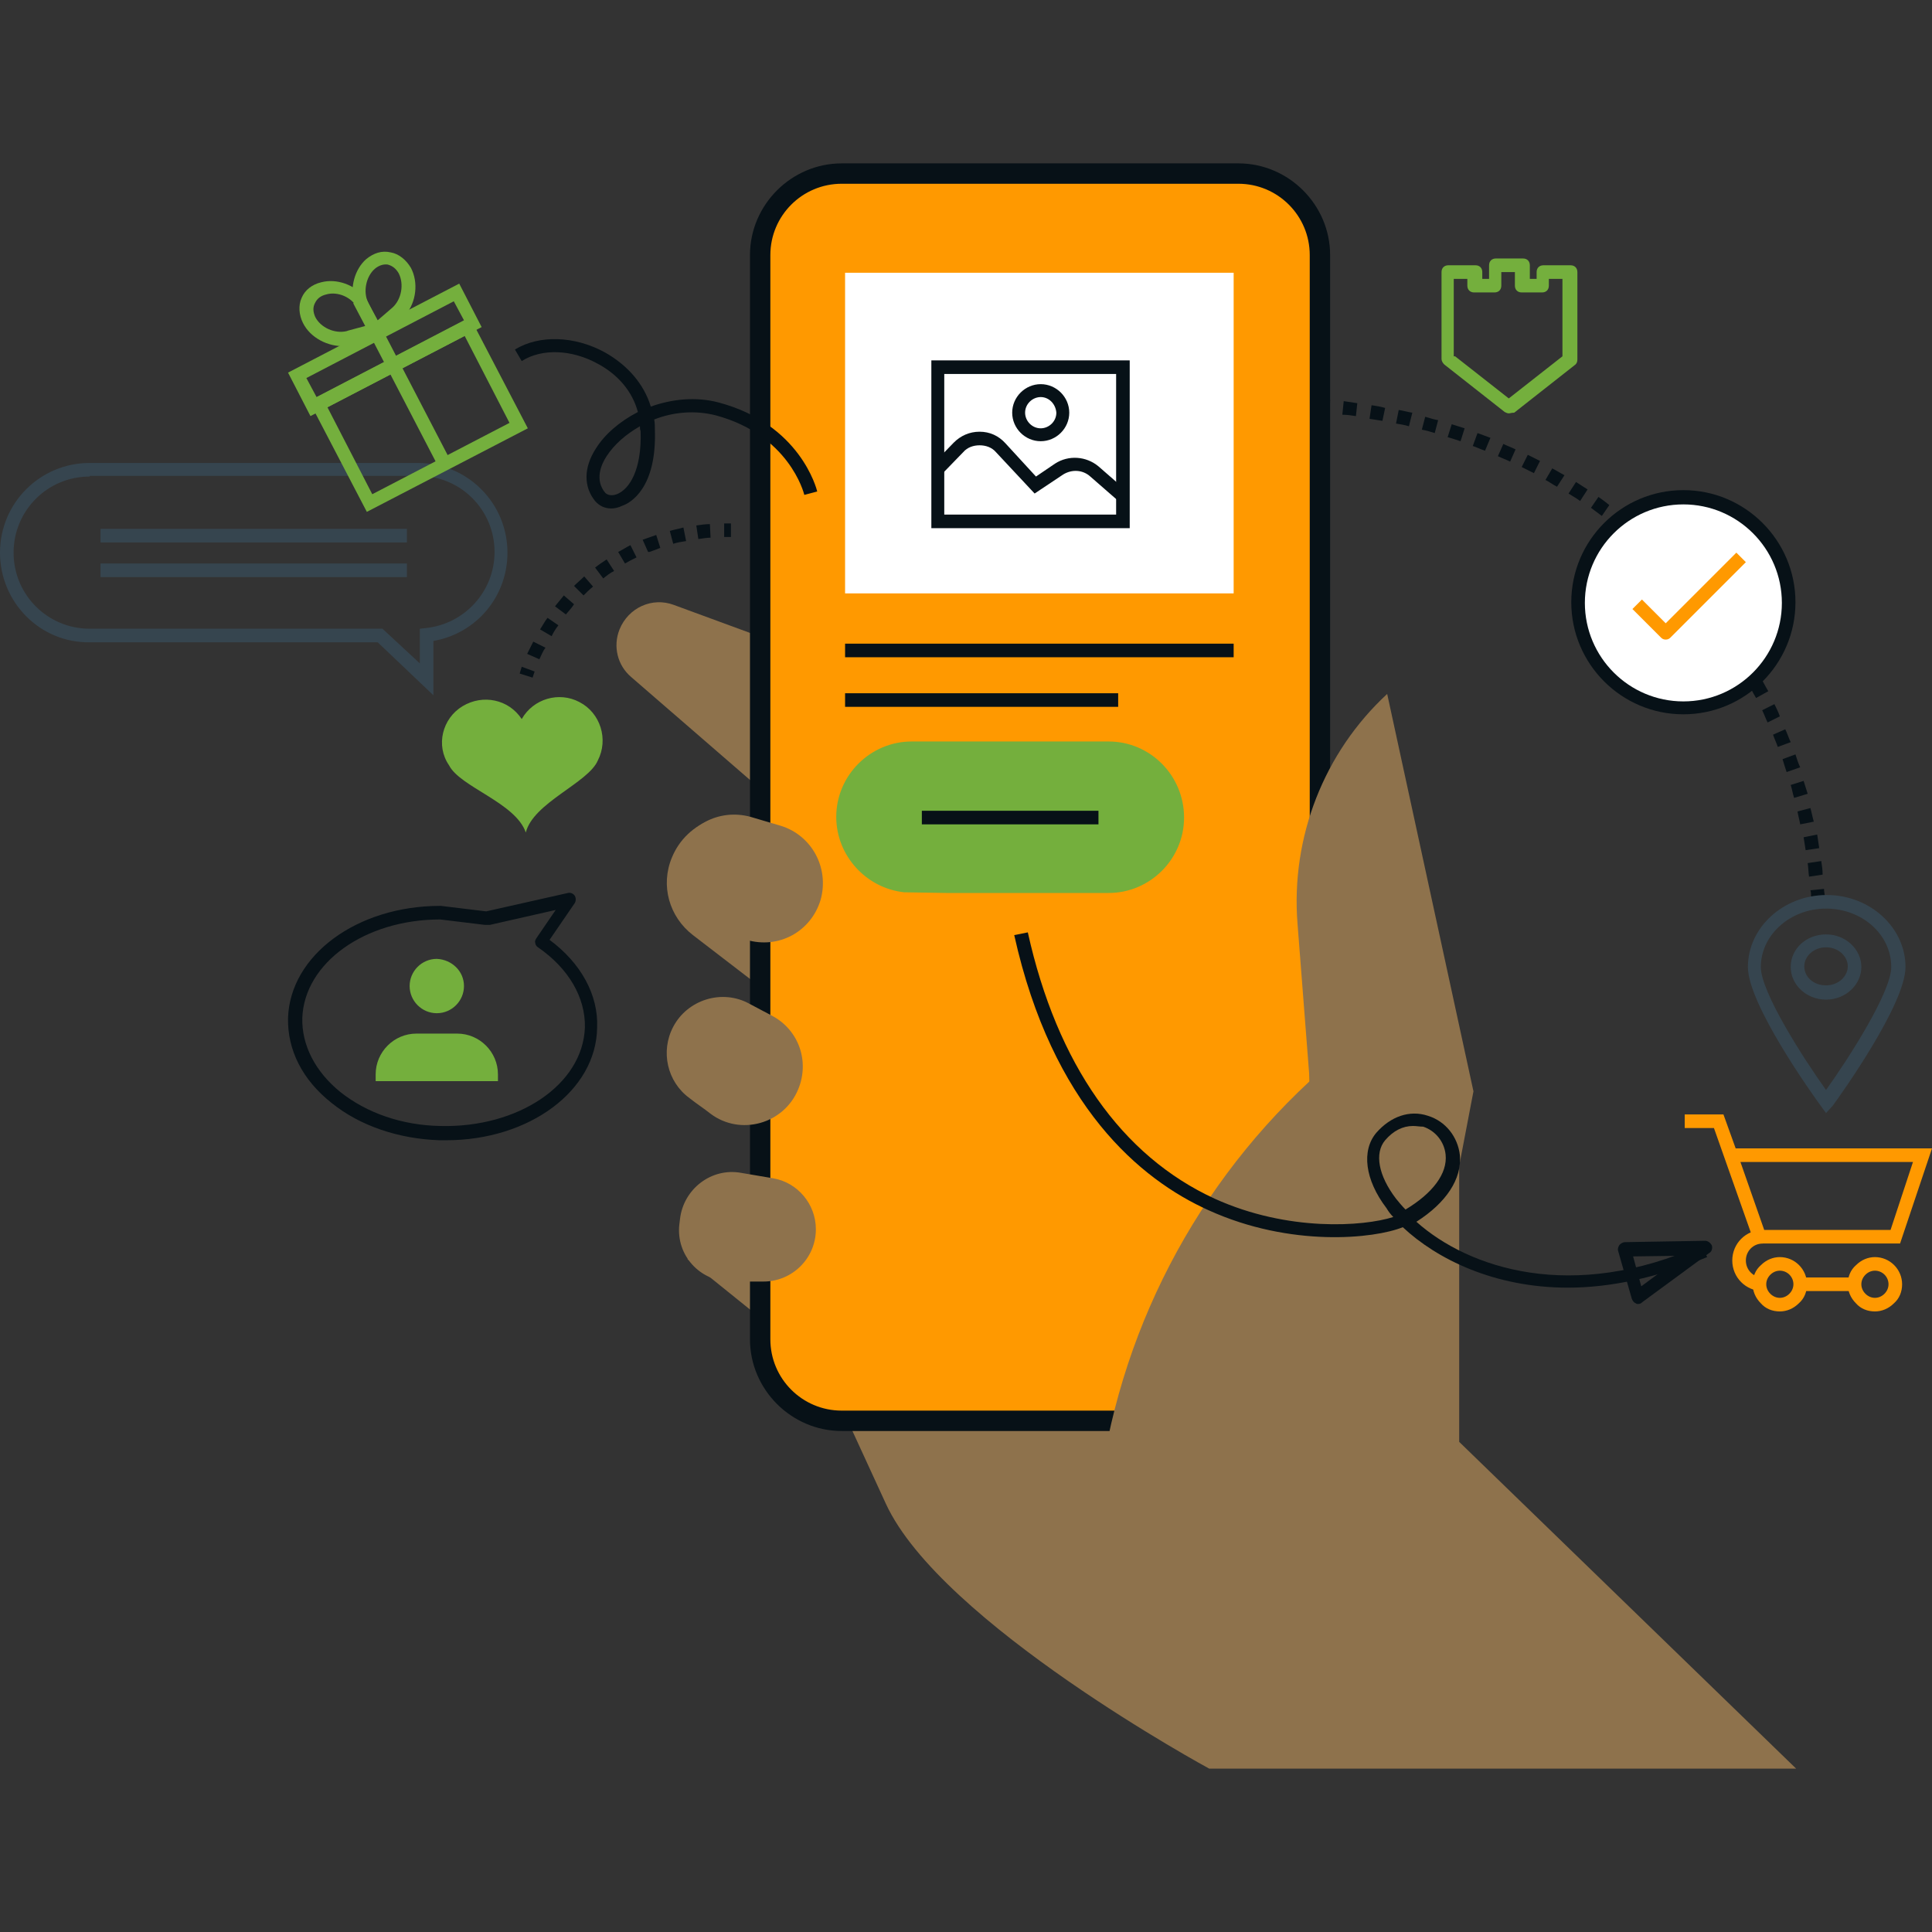
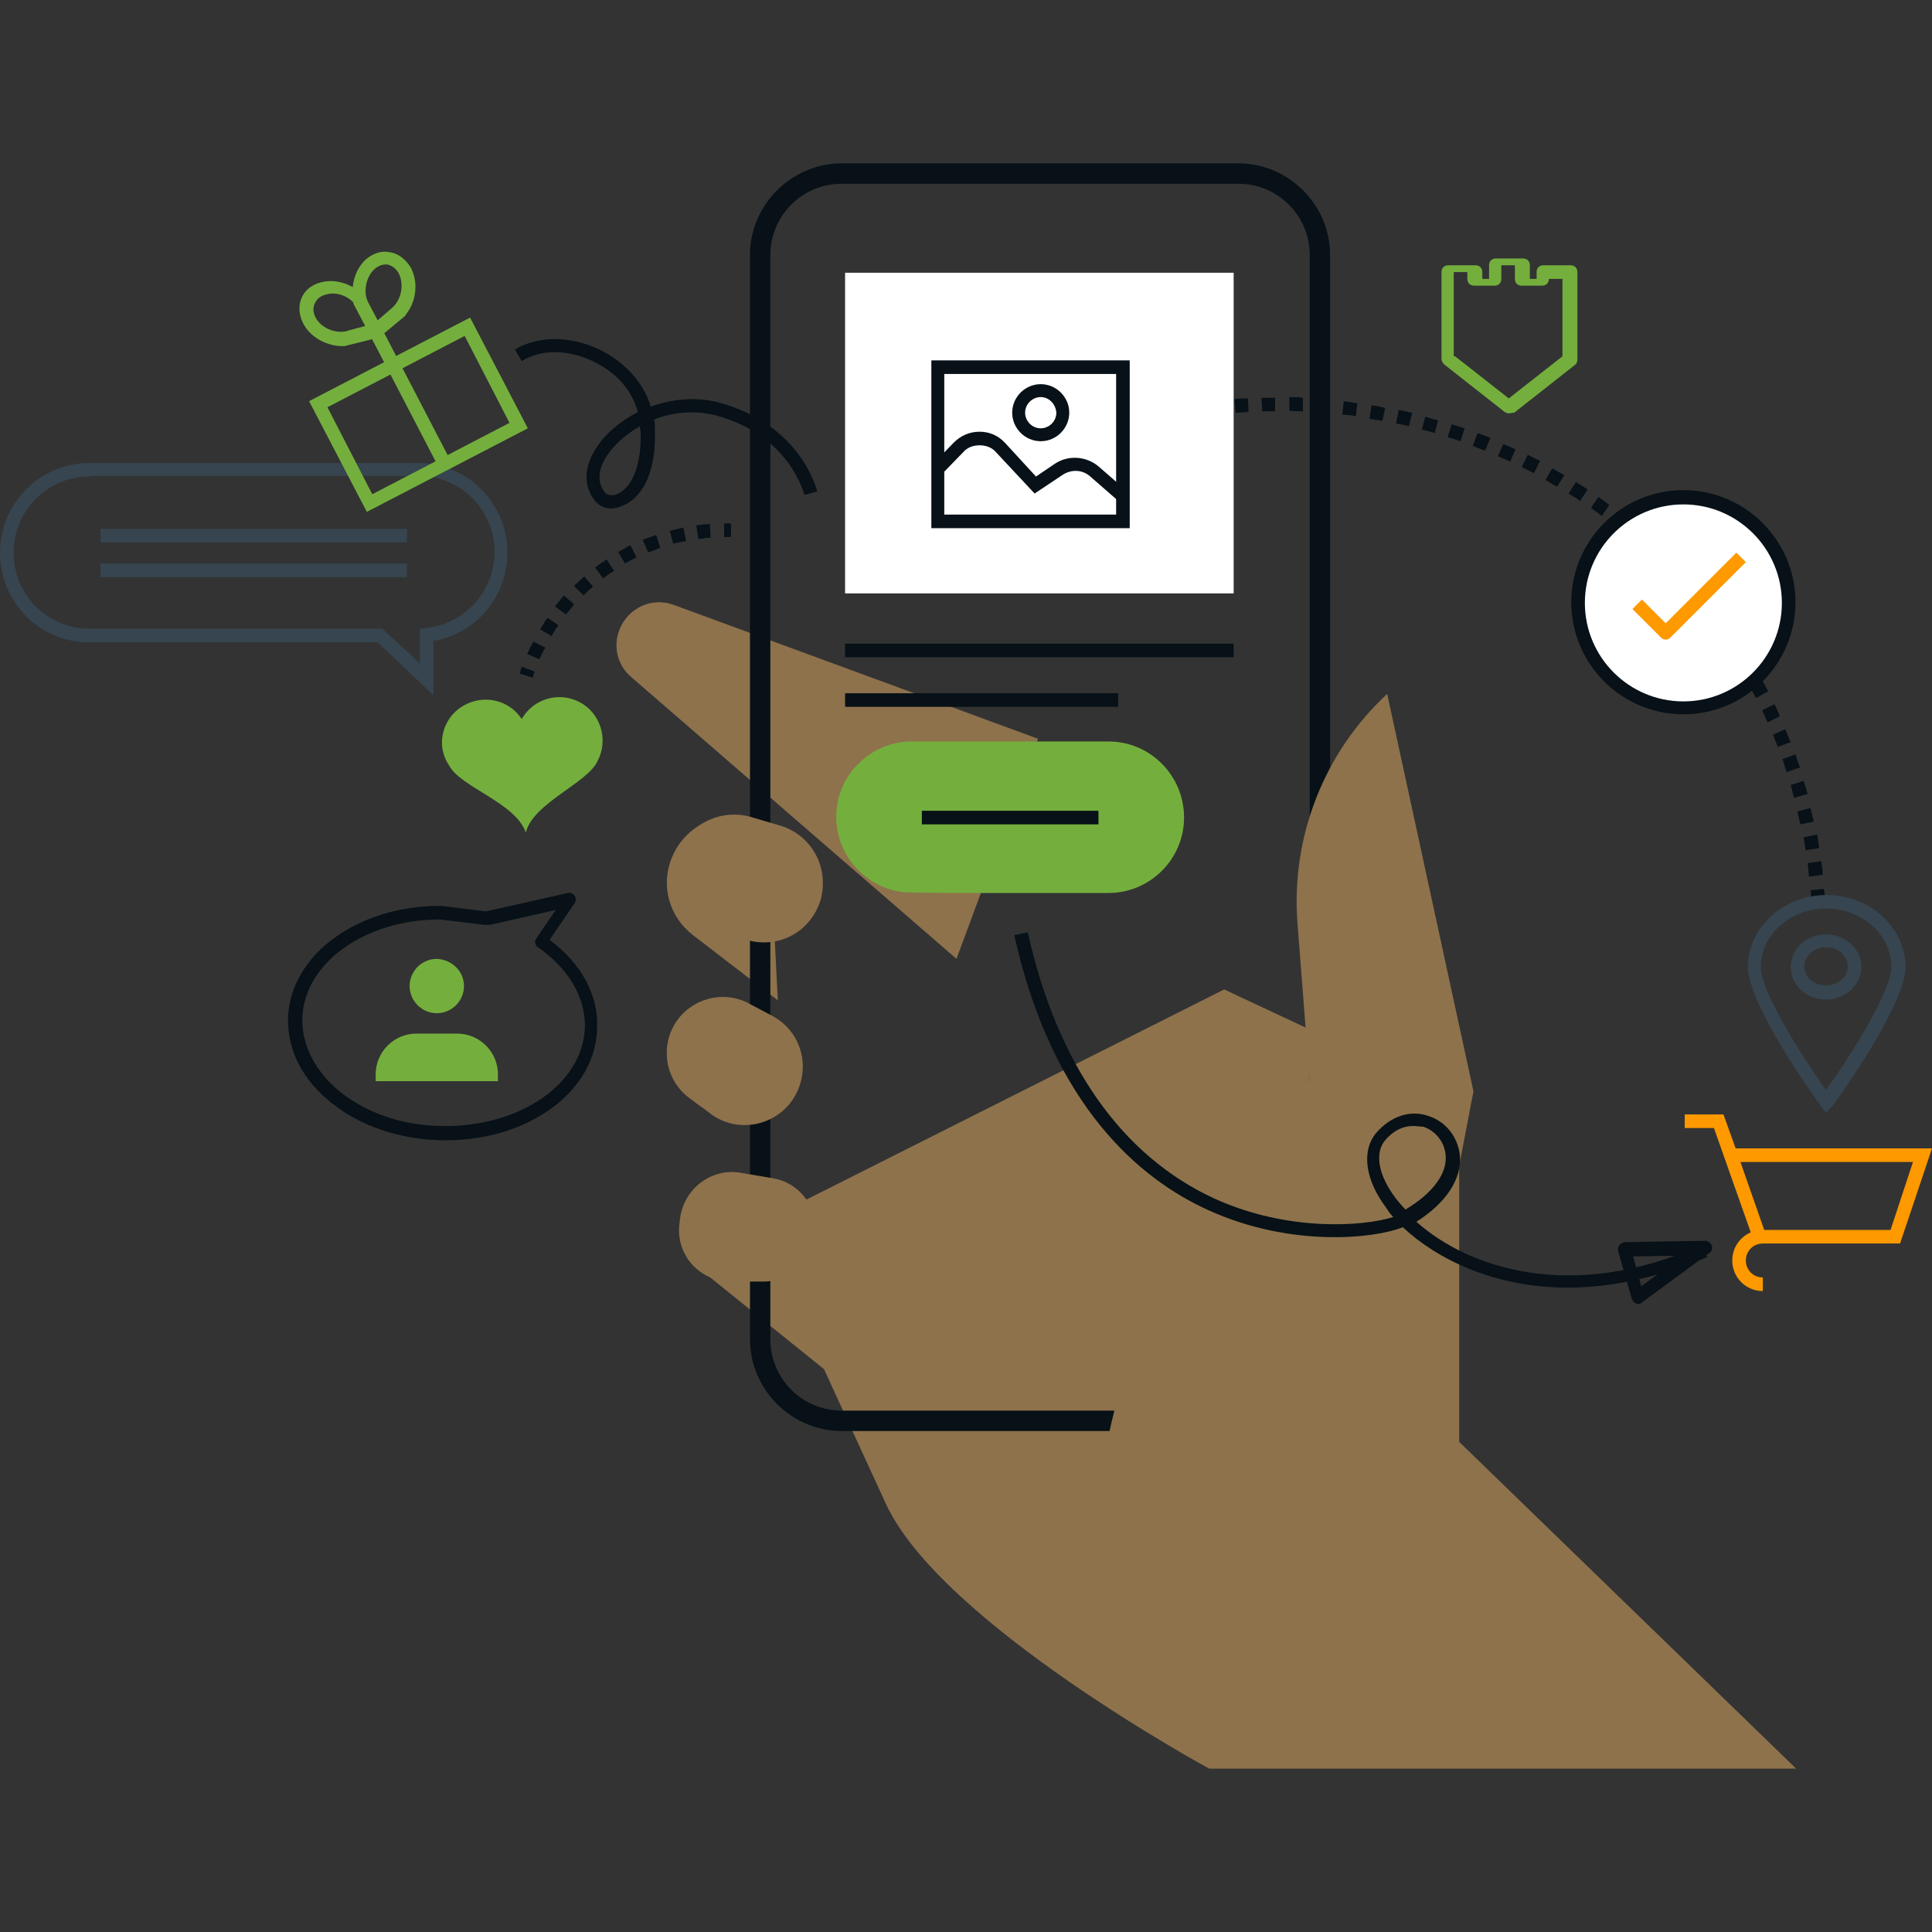
<svg xmlns="http://www.w3.org/2000/svg" id="SvgjsSvg1353" width="360" height="360" version="1.1">
  <rect width="100%" height="100%" fill="#333333" stroke="none" />
  <defs id="SvgjsDefs1354" />
  <g id="SvgjsG1355">
    <svg enable-background="new 0 0 284.4 236.3" viewBox="0 0 284.4 236.3" width="360" height="360">
      <path fill="#071117" d="M130.1 60.5l-1.4-1.4c.2-.2.5-.5.7-.7l1.4 1.4C130.5 60.1 130.3 60.3 130.1 60.5zM266.3 105c-.1-.7-.1-1.3-.2-2l2-.3c.1.7.2 1.3.2 2L266.3 105zM265.8 101.1c-.1-.6-.2-1.3-.3-1.9l2-.4c.1.7.2 1.3.3 2L265.8 101.1zM265 97.3c-.1-.6-.3-1.3-.4-1.9l1.9-.5c.2.7.3 1.3.5 2L265 97.3zM264.1 93.4c-.2-.6-.3-1.3-.5-1.9l1.9-.6c.2.6.4 1.3.6 1.9L264.1 93.4zM263 89.6c-.2-.6-.4-1.2-.6-1.9l1.9-.7c.2.6.4 1.3.7 1.9L263 89.6zM261.7 85.9c-.2-.6-.5-1.2-.7-1.8l1.8-.8c.3.6.5 1.3.8 1.9L261.7 85.9zM260.2 82.3c-.3-.6-.5-1.2-.8-1.8l1.8-.9c.3.6.6 1.2.8 1.8L260.2 82.3zM258.5 78.7l-.4-.7c-.2-.4-.4-.7-.6-1.1l1.8-1c.2.4.4.7.6 1.1l.4.7L258.5 78.7zM256.6 75.3c-.3-.6-.7-1.1-1-1.7l1.7-1c.3.6.7 1.2 1 1.7L256.6 75.3zM254.6 71.9c-.4-.6-.7-1.1-1.1-1.6l1.7-1.1c.4.6.8 1.1 1.1 1.7L254.6 71.9zM252.3 68.6c-.4-.5-.8-1.1-1.2-1.6l1.6-1.2c.4.5.8 1.1 1.2 1.6L252.3 68.6zM249.9 65.5c-.4-.5-.8-1-1.3-1.5l1.5-1.3c.4.5.9 1 1.3 1.6L249.9 65.5zM247.4 62.5c-.4-.5-.9-1-1.3-1.5l1.5-1.4c.5.5.9 1 1.4 1.5L247.4 62.5zM244.7 59.6c-.5-.5-.9-.9-1.4-1.4l1.4-1.4c.5.5 1 .9 1.4 1.4L244.7 59.6zM132.2 58.5l-1.4-1.5c.5-.5 1-.9 1.5-1.4l1.3 1.5C133.2 57.6 132.7 58 132.2 58.5zM241.9 56.9c-.5-.4-1-.9-1.5-1.3l1.3-1.5c.5.4 1 .9 1.5 1.3L241.9 56.9zM135.2 55.9l-1.3-1.5c.5-.4 1-.9 1.6-1.3l1.2 1.6C136.2 55.1 135.7 55.5 135.2 55.9zM238.9 54.3c-.5-.4-1-.8-1.5-1.2l1.2-1.6c.5.4 1.1.8 1.6 1.3L238.9 54.3zM138.3 53.4l-1.2-1.6c.5-.4 1.1-.8 1.6-1.2l1.2 1.6C139.3 52.6 138.8 53 138.3 53.4zM235.8 51.9c-.5-.4-1.1-.8-1.6-1.2l1.1-1.6c.6.4 1.1.8 1.6 1.2L235.8 51.9zM141.5 51.1l-1.1-1.6c.6-.4 1.1-.8 1.7-1.1l1.1 1.7C142.5 50.4 142 50.8 141.5 51.1zM232.6 49.7c-.5-.4-1.1-.7-1.7-1.1l1.1-1.7c.6.4 1.1.7 1.7 1.1L232.6 49.7zM144.8 49l-1.1-1.7c.6-.4 1.1-.7 1.7-1l1 1.7C145.9 48.3 145.3 48.6 144.8 49zM229.2 47.6c-.6-.3-1.1-.7-1.7-1l1-1.7c.6.3 1.2.7 1.8 1L229.2 47.6zM148.2 47l-1-1.7c.6-.3 1.2-.6 1.8-1l.9 1.8C149.3 46.3 148.7 46.7 148.2 47zM225.8 45.6c-.6-.3-1.2-.6-1.8-.9l.9-1.8c.6.3 1.2.6 1.8.9L225.8 45.6zM151.7 45.1l-.9-1.8c.6-.3 1.2-.6 1.8-.9l.8 1.8C152.8 44.6 152.3 44.8 151.7 45.1zM222.3 43.9c-.6-.3-1.2-.5-1.8-.8l.8-1.8c.6.3 1.2.5 1.8.8L222.3 43.9zM155.2 43.5l-.8-1.8c.6-.3 1.2-.5 1.9-.8l.8 1.8C156.4 42.9 155.8 43.2 155.2 43.5zM218.6 42.3c-.6-.2-1.2-.5-1.8-.7l.7-1.9c.6.2 1.3.5 1.9.7L218.6 42.3zM158.9 42l-.7-1.9c.6-.2 1.3-.5 1.9-.7l.7 1.9C160.1 41.5 159.5 41.7 158.9 42zM215 40.9c-.6-.2-1.2-.4-1.9-.6l.6-1.9c.6.2 1.3.4 1.9.6L215 40.9zM162.6 40.6l-.6-1.9c.6-.2 1.3-.4 1.9-.6l.6 1.9C163.9 40.2 163.2 40.4 162.6 40.6zM211.2 39.7c-.6-.2-1.3-.4-1.9-.5l.5-1.9c.7.2 1.3.4 1.9.5L211.2 39.7zM166.4 39.5l-.5-1.9c.6-.2 1.3-.4 2-.5l.5 1.9C167.7 39.1 167 39.3 166.4 39.5zM207.4 38.7c-.6-.2-1.3-.3-1.9-.4l.4-2c.7.1 1.3.3 2 .4L207.4 38.7zM170.2 38.5l-.4-1.9c.7-.2 1.3-.3 2-.4l.4 2C171.5 38.2 170.9 38.4 170.2 38.5zM203.5 37.9c-.6-.1-1.3-.2-1.9-.3l.3-2c.7.1 1.3.2 2 .4L203.5 37.9zM174.1 37.7l-.4-2c.7-.1 1.3-.2 2-.3l.3 2C175.4 37.5 174.7 37.6 174.1 37.7zM199.6 37.2c-.7-.1-1.3-.2-2-.2l.2-2c.7.1 1.3.2 2 .3L199.6 37.2zM178 37.1l-.3-2c.7-.1 1.3-.2 2-.2l.2 2C179.3 37 178.6 37 178 37.1zM195.7 36.8c-.7-.1-1.3-.1-2-.2l.1-2c.7 0 1.3.1 2 .2L195.7 36.8zM181.9 36.7l-.2-2c.7-.1 1.3-.1 2-.1l.1 2C183.2 36.6 182.6 36.7 181.9 36.7zM191.8 36.5c-.7 0-1.3 0-2-.1l0-2c.7 0 1.3 0 2 .1L191.8 36.5zM185.8 36.5l-.1-2c.7 0 1.3 0 2 0l0 2C187.2 36.5 186.5 36.5 185.8 36.5zM266.6 108c0-.3 0-.7-.1-1l2-.2c0 .3.1.7.1 1L266.6 108zM65.7 143.8c-.3 0-.7 0-1 0-6-.2-11.7-2.1-15.9-5.5-4.3-3.4-6.5-7.8-6.4-12.5.3-9.2 10.1-16.5 22.4-16.5 0 0 .1 0 .1 0l6.6.8c0 0 .1 0 .1 0l0 0 12-2.7c.4-.1.8.1 1 .4.2.3.2.8 0 1.1l-3.7 5.4c4.6 3.4 7.2 8.1 7 12.9C87.8 136.5 77.9 143.8 65.7 143.8zM64.8 111.3c-11.1 0-20 6.4-20.3 14.5-.1 4 1.9 7.9 5.6 10.9 3.9 3.1 9.1 4.9 14.7 5 11.5.3 21-6.1 21.3-14.5.1-4.4-2.4-8.7-6.9-11.8-.2-.1-.4-.4-.4-.6-.1-.3 0-.5.2-.8l2.8-4.1-9.7 2.2c-.1 0-.3 0-.5 0l-.2 0L64.8 111.3z" class="svgShape color080717-0 selectable" />
      <path fill="#74af3d" d="M73.3 135.1c0 0 0-.7 0-1 0-3.3-2.7-6-6-6-1.1 0-4.9 0-6 0-3.3 0-6 2.7-6 6 0 .3 0 1 0 1H73.3zM68.3 121.1c0 2.2-1.8 4-4 4-2.2 0-4-1.8-4-4 0-2.2 1.8-4 4-4C66.5 117.2 68.3 118.9 68.3 121.1z" class="svgShape color1d1d1b-1 selectable" />
      <path fill="#8e724c" d="M178 236.3c0 0-39.5-21.4-47.6-39l-9.1-19.8-20.1-16.2 12.8-6.4 66.2-33.3 34.6 16.2v50.4l49.6 48.1H178zM152.8 84.7L99.2 65c-3.2-1.2-6.7.4-8 3.6l0 0c-1 2.5-.3 5.3 1.7 7l47.9 41.5L152.8 84.7zM114.5 123.2l-12.5-9.6c-3.5-2.7-4.8-7.3-3.1-11.4h0c2.2-5.4 8.6-7.8 13.7-5l.6.3L114.5 123.2z" class="svgShape color7ca0fc-2 selectable" />
-       <path fill="#ff9900" d="M182.3,185.1h-58.4c-6.6,0-12-5.4-12-12V13.5c0-6.6,5.4-12,12-12h58.4c6.6,0,12,5.4,12,12v159.6     C194.3,179.8,189,185.1,182.3,185.1z" class="svgShape colorffffff-3 selectable" />
      <path fill="#071117" d="M182.3,186.6h-58.4c-7.4,0-13.5-6.1-13.5-13.5V13.5c0-7.4,6.1-13.5,13.5-13.5h58.4      c7.4,0,13.5,6.1,13.5,13.5v159.6C195.8,180.6,189.8,186.6,182.3,186.6z M123.9,3c-5.8,0-10.5,4.7-10.5,10.5v159.6      c0,5.8,4.7,10.5,10.5,10.5h58.4c5.8,0,10.5-4.7,10.5-10.5V13.5c0-5.8-4.7-10.5-10.5-10.5H123.9z" class="svgShape color080717-4 selectable" />
      <path fill="#8e724c" d="M104.6 139.9c-1-.8-2.1-1.5-3.1-2.3-3.3-2.4-4.3-6.9-2.4-10.5l0 0c2.1-4 7.2-5.6 11.2-3.4l3.4 1.8c3.9 2.1 5.5 6.7 3.8 10.8v0C115.4 141.4 109 143.2 104.6 139.9zM107.6 164.6h4.8c4.2 0 7.7-3.4 7.7-7.7l0 0c0-3.7-2.7-6.9-6.3-7.5l-4.7-.8c-4.4-.8-8.5 2.4-9 6.8l-.1.8C99.5 160.7 103 164.6 107.6 164.6zM109.9 114.3l-4.4-1.3c-4.6-1.4-7.2-6.2-5.9-10.9l0 0c1.4-4.6 6.2-7.2 10.9-5.9l4.4 1.3c4.6 1.4 7.2 6.2 5.9 10.9l0 0C119.4 113.1 114.6 115.7 109.9 114.3zM201.9 215l15-78.4-12.7-58.5v0c-9.3 8.6-14.2 21.1-13.2 33.8l1.8 23.2 0 0c-18 16.7-29.2 39.5-31.4 64l-.4 4.7L201.9 215z" class="svgShape color7ca0fc-5 selectable" />
      <path fill="#36454f" d="M63.8,78.3l-8.2-7.8H13.2C5.9,70.6,0,64.6,0,57.3s5.9-13.2,13.2-13.2h48.3c7.3,0,13.2,5.9,13.2,13.2     c0,6.5-4.6,11.9-10.9,13V78.3z M13.2,46.1C7,46.1,2,51.1,2,57.3c0,6.2,5,11.2,11.2,11.2h43.1l5.5,5.1v-5.1l0.9-0.1     c5.7-0.6,10.1-5.4,10.1-11.2c0-6.2-5-11.2-11.2-11.2H13.2z" class="svgShape color282d33-6 selectable" />
      <rect width="45.1" height="2" x="14.8" y="53.8" fill="#36454f" class="svgShape color282d33-7 selectable" />
      <rect width="45.1" height="2" x="14.8" y="58.9" fill="#36454f" class="svgShape color282d33-8 selectable" />
      <g>
        <rect width="57.2" height="47.2" x="124.4" y="16.1" fill="#ffffff" class="svgShape colorfccc42-10 selectable" />
        <rect width="57.2" height="2" x="124.4" y="70.7" fill="#071117" class="svgShape color080717-11 selectable" />
        <rect width="40.2" height="2" x="124.4" y="78" fill="#071117" class="svgShape color080717-12 selectable" />
      </g>
      <g>
        <path fill="#071117" d="M90,50.8c-1,0-1.8-0.4-2.4-1.1c-1.7-2.1-1.7-4.9,0.1-7.7c1.3-2.1,3.5-4,6.2-5.4c-0.8-3-2.9-5.5-5.9-7.1     c-3.8-2.1-8.2-2.3-11.2-0.4l-1-1.7c3.6-2.2,8.8-2,13.2,0.4c3.4,1.9,5.8,4.7,6.8,8c3.1-1.1,6.6-1.5,10-0.6     c12,3.2,14.4,12.7,14.5,13.1l-1.9,0.5c-0.1-0.4-2.3-8.8-13-11.7c-3.1-0.8-6.3-0.5-9.1,0.6c0.1,0.5,0.1,1,0.1,1.5     c0.3,8.6-3.6,10.8-4.8,11.2C91,50.7,90.4,50.8,90,50.8z M94.2,38.7c-2.1,1.2-3.8,2.7-4.9,4.4c-0.8,1.2-1.8,3.5-0.2,5.4     c0.3,0.3,0.9,0.5,1.7,0.2c1.8-0.7,3.7-3.5,3.5-9.3C94.2,39.2,94.2,38.9,94.2,38.7z" class="svgShape color080717-14 selectable" />
      </g>
      <g>
        <circle cx="247.8" cy="64.7" r="15.5" fill="#ffffff" class="svgShape colorffffff-16 selectable" />
        <path fill="#071117" d="M247.8,81.1c-9.1,0-16.5-7.4-16.5-16.5c0-9.1,7.4-16.5,16.5-16.5c9.1,0,16.5,7.4,16.5,16.5      C264.3,73.7,256.9,81.1,247.8,81.1z M247.8,50.2c-8,0-14.5,6.5-14.5,14.5c0,8,6.5,14.5,14.5,14.5c8,0,14.5-6.5,14.5-14.5      C262.3,56.7,255.8,50.2,247.8,50.2z" class="svgShape color080717-17 selectable" />
        <g>
          <path fill="#ff9900" d="M245.2,70.1c-0.3,0-0.5-0.1-0.7-0.3l-4.2-4.2l1.4-1.4l3.5,3.5l10.4-10.4l1.4,1.4l-11.1,11.1      C245.7,70,245.5,70.1,245.2,70.1z" class="svgShape color080717-19 selectable" />
        </g>
      </g>
      <g>
        <path fill="#74af3d" d="M163.2,85.1h-29c-6.1,0-11.1,5-11.1,11.1l0,0c0,5.7,4.4,10.5,10,11.1l6.2,0.1h23.9c6.1,0,11.1-5,11.1-11.1     l0,0C174.3,90.1,169.3,85.1,163.2,85.1z" class="svgShape colorfccc42-21 selectable" />
        <rect width="26" height="2" x="135.7" y="95.3" fill="#071117" class="svgShape color080717-22 selectable" />
      </g>
      <g>
        <path fill="#071117" d="M230.8,165.5c-10.8,0-19.3-4.2-24.3-8.9c-4.2,1.7-16.5,3-28.6-2.5c-10-4.5-23-15.3-28.6-40.5l2-0.4      c4.3,19.4,13.8,32.9,27.5,39.2c10.8,4.9,21.9,4.1,26.3,2.7c-0.4-0.4-0.7-0.8-1-1.3c-3.2-4.2-3.7-8.5-1.5-11.1      c2.1-2.4,4.9-3.4,7.6-2.5c2.6,0.8,4.4,3.1,4.7,5.8c0.3,3.5-2,7-6.4,9.8c7.6,6.8,22.9,12,42,3.4l0.8,1.8      C243.8,164.1,236.9,165.5,230.8,165.5z M208,141.7c-1.5,0-2.9,0.7-4.1,2.1c-1.6,1.9-1,5.2,1.6,8.6c0.4,0.5,0.9,1.1,1.4,1.6      c4-2.4,6.2-5.3,5.9-8.1c-0.2-1.9-1.5-3.5-3.3-4.1C209,141.8,208.5,141.7,208,141.7z" class="svgShape color080717-24 selectable" />
        <path fill="#071117" d="M241.1,167.9c-0.1,0-0.2,0-0.3-0.1c-0.3-0.1-0.5-0.4-0.6-0.7l-2-7c-0.1-0.3,0-0.6,0.2-0.9      c0.2-0.2,0.5-0.4,0.8-0.4l11.8-0.2c0.4,0,0.8,0.3,1,0.7c0.1,0.4,0,0.9-0.4,1.1l-9.8,7.2C241.5,167.9,241.3,167.9,241.1,167.9z       M240.4,160.9l1.2,4.4l6.1-4.5L240.4,160.9z" class="svgShape color080717-25 selectable" />
      </g>
      <g>
        <path fill="#74af3d" d="M55,26.3l-3-5.7l0.1-0.1c-0.6-2.2,0.1-4.9,1.8-6.4c1.1-0.9,2.3-1.3,3.6-1c1.2,0.2,2.3,1.1,3,2.3        c1.1,2.1,0.8,5-0.8,6.9l0,0.1L55,26.3z M54.3,20.7l1.3,2.4l2.2-1.9c1.3-1.2,1.7-3.4,0.9-5l0,0c-0.4-0.7-0.9-1.1-1.6-1.3        c-0.6-0.1-1.3,0.1-1.9,0.6c-1.3,1.1-1.8,3.4-1,5L54.3,20.7z" class="svgShape color282d33-27 selectable" />
        <path fill="#74af3d" d="M50.7,26.9L50.7,26.9c-2.4,0.1-5-1.2-6.1-3.4l0,0c-0.6-1.2-0.7-2.6-0.2-3.7c0.5-1.2,1.6-2,2.9-2.3        c2.3-0.6,4.9,0.4,6.4,2.2l0.1,0l2.9,5.7L50.7,26.9z M46.4,22.6c0.8,1.6,2.9,2.5,4.6,2.1l0.3-0.1l2.6-0.7l-1.3-2.6        c-0.8-1.6-2.9-2.5-4.6-2c-0.8,0.2-1.3,0.6-1.6,1.2C46,21.2,46.1,21.9,46.4,22.6L46.4,22.6z" class="svgShape color282d33-28 selectable" />
-         <path fill="#74af3d" d="M45.7,37.2l-3.3-6.4l25.2-13.1l3.3,6.4L45.7,37.2z M45.1,31.6l1.5,2.8l21.7-11.3l-1.5-2.8L45.1,31.6z" class="svgShape color282d33-29 selectable" />
        <path fill="#74af3d" d="M54,51.3L45.5,35l23.7-12.3L77.7,39L54,51.3z M48.2,35.9l6.6,12.8L75,38.2l-6.6-12.8L48.2,35.9z" class="svgShape color282d33-30 selectable" />
        <g>
          <rect width="2" height="21.3" x="59.6" y="24.3" fill="#74af3d" transform="rotate(-27.452 60.558 34.931)" class="svgShape color282d33-32 selectable" />
        </g>
      </g>
      <g>
        <path fill="#071117" d="M78.4 75.7l-1.9-.6c.1-.3.2-.7.3-1l1.9.7C78.6 75.1 78.5 75.4 78.4 75.7zM79.4 73l-1.8-.8c.3-.6.6-1.2.9-1.8l1.8.9C79.9 71.8 79.7 72.4 79.4 73zM81.2 69.6l-1.7-1c.4-.6.7-1.2 1.1-1.7l1.6 1.1C81.8 68.5 81.5 69 81.2 69.6zM83.3 66.4l-1.6-1.2c.4-.5.9-1.1 1.3-1.6l1.5 1.3C84.2 65.4 83.7 65.9 83.3 66.4zM85.9 63.6l-1.4-1.4c.5-.5 1-.9 1.5-1.4l1.3 1.5C86.8 62.7 86.4 63.1 85.9 63.6zM88.8 61.1l-1.2-1.6c.5-.4 1.1-.8 1.7-1.2l1.1 1.7C89.8 60.3 89.3 60.7 88.8 61.1zM92 58.9l-1-1.7c.6-.3 1.2-.7 1.8-1l.9 1.8C93.1 58.3 92.5 58.6 92 58.9zM95.4 57.2l-.8-1.8.3-.1c.6-.2 1.1-.4 1.7-.6l.6 1.9c-.5.2-1 .4-1.6.6L95.4 57.2zM99.1 56l-.5-1.9c.7-.2 1.3-.3 2-.5l.4 2C100.3 55.7 99.7 55.8 99.1 56zM102.8 55.3l-.3-2c.7-.1 1.4-.2 2-.2l.1 2C104.1 55.1 103.5 55.2 102.8 55.3zM107.6 55c-.3 0-.6 0-1 0l0-2c.3 0 .7 0 1 0L107.6 55z" class="svgShape color080717-34 selectable" />
      </g>
      <g>
        <path fill="#071117" d="M166.3,53.7h-29.2V29h29.2V53.7z M139,51.7h25.3V31H139V51.7z" class="svgShape color080717-36 selectable" />
        <path fill="#071117" d="M164.4 49.5l-3.9-3.4c-1.1-1-2.7-1.1-4-.3l-4.2 2.8-5.7-6.1c-.6-.7-1.5-1-2.4-1-.9 0-1.8.3-2.4 1l-3.2 3.3-1.4-1.4 3.2-3.3c1-1 2.3-1.6 3.8-1.6 1.5 0 2.8.6 3.8 1.7l4.5 4.9 2.8-1.9c2-1.3 4.6-1.1 6.4.4l3.9 3.4L164.4 49.5zM153.2 40.9c-2.3 0-4.2-1.9-4.2-4.2 0-2.3 1.9-4.2 4.2-4.2 2.3 0 4.2 1.9 4.2 4.2C157.4 39 155.5 40.9 153.2 40.9zM153.2 34.4c-1.2 0-2.3 1-2.3 2.3 0 1.2 1 2.3 2.3 2.3 1.2 0 2.3-1 2.3-2.3C155.4 35.4 154.4 34.4 153.2 34.4z" class="svgShape color080717-37 selectable" />
      </g>
      <g>
        <path fill="#36454f" d="M268.8,139.8l-0.8-1.1c-1.1-1.5-10.7-14.9-10.7-20.4c0-5.8,5.2-10.6,11.6-10.6c6.4,0,11.6,4.8,11.6,10.6     c0,5.5-9.6,18.9-10.7,20.4L268.8,139.8z M268.8,109.7c-5.3,0-9.6,3.9-9.6,8.6c0,3.7,6.3,13.5,9.6,18.1c3.3-4.6,9.6-14.4,9.6-18.1     C278.4,113.5,274.1,109.7,268.8,109.7z M268.8,123.1c-2.9,0-5.2-2.2-5.2-4.8c0-2.7,2.3-4.8,5.2-4.8c2.9,0,5.2,2.2,5.2,4.8     C274,120.9,271.7,123.1,268.8,123.1z M268.8,115.4c-1.8,0-3.2,1.3-3.2,2.8c0,1.6,1.4,2.8,3.2,2.8c1.8,0,3.2-1.3,3.2-2.8     C272,116.7,270.6,115.4,268.8,115.4z" class="svgShape color282d33-39 selectable" />
      </g>
      <path d="M68.1,79.9L68.1,79.9c3-1.8,6.8-1,8.7,1.9c1.7-3,5.5-4.1,8.5-2.5l0,0c3.1,1.6,4.3,5.5,2.7,8.6c-1.4,3.3-9.5,6.2-10.6,10.6    c0,0,0,0,0,0c0,0,0,0,0,0c-1.5-4.4-9.7-6.7-11.3-9.9C64.1,85.7,65.1,81.7,68.1,79.9z" fill="#74af3d" class="svgShape color000000-40 selectable" />
      <g>
-         <path fill="#ff9900" d="M276 169c-1.1 0-2.1-.4-2.8-1.2-.8-.8-1.2-1.8-1.2-2.8 0-1.1.4-2.1 1.2-2.8.8-.8 1.8-1.2 2.8-1.2 2.2 0 4 1.8 4 4v0c0 1.1-.4 2.1-1.2 2.8C278 168.6 277 169 276 169 276 169 276 169 276 169zM276 163c-.5 0-1 .2-1.4.6-.4.4-.6.9-.6 1.4 0 .5.2 1 .6 1.4.4.4.9.6 1.4.6h0c.5 0 1-.2 1.4-.6.4-.4.6-.9.6-1.4C278 163.9 277.1 163 276 163zM262 169c-1.1 0-2.1-.4-2.8-1.2-.8-.8-1.2-1.8-1.2-2.8 0-1.1.4-2.1 1.2-2.8.8-.8 1.8-1.2 2.8-1.2 2.2 0 4 1.8 4 4v0c0 1.1-.4 2.1-1.2 2.8C264 168.6 263 169 262 169 262 169 262 169 262 169zM262 163c-.5 0-1 .2-1.4.6-.4.4-.6.9-.6 1.4 0 .5.2 1 .6 1.4.4.4.9.6 1.4.6 0 0 0 0 0 0h0c.5 0 1-.2 1.4-.6.4-.4.6-.9.6-1.4C264 163.9 263.1 163 262 163z" class="svgShape color080717-42 selectable" />
-         <rect width="8" height="2" x="265" y="164" fill="#ff9900" class="svgShape color080717-43 selectable" />
        <path fill="#ff9900" d="M279.7,159h-21.4l-6-17H248v-2h5.7l1.8,5h28.9L279.7,159z M259.7,157h18.6l3.3-10h-25.4L259.7,157z" class="svgShape color080717-44 selectable" />
        <path fill="#ff9900" d="M259.5,166c-2.5,0-4.5-2-4.5-4.5c0-2.5,2-4.5,4.5-4.5v2c-1.4,0-2.5,1.1-2.5,2.5c0,1.4,1.1,2.5,2.5,2.5V166z      " class="svgShape color080717-45 selectable" />
      </g>
      <g>
-         <path fill="#74af3d" d="M222.1,36.8c-0.2,0-0.4-0.1-0.6-0.2l-8.9-7c-0.2-0.2-0.4-0.5-0.4-0.8V16c0-0.6,0.4-1,1-1h4c0.6,0,1,0.4,1,1     v1h1v-2c0-0.6,0.4-1,1-1h4c0.6,0,1,0.4,1,1v2h1v-1c0-0.6,0.4-1,1-1h4c0.6,0,1,0.4,1,1v12.9c0,0.3-0.1,0.6-0.4,0.8l-8.9,7     C222.5,36.7,222.3,36.8,222.1,36.8z M214.2,28.4l7.9,6.2l7.9-6.2V17h-2v1c0,0.6-0.4,1-1,1h-3c-0.6,0-1-0.4-1-1v-2h-2v2     c0,0.6-0.4,1-1,1h-3c-0.6,0-1-0.4-1-1v-1h-2V28.4z" class="svgShape color080717-47 selectable" />
+         <path fill="#74af3d" d="M222.1,36.8c-0.2,0-0.4-0.1-0.6-0.2l-8.9-7c-0.2-0.2-0.4-0.5-0.4-0.8V16c0-0.6,0.4-1,1-1h4c0.6,0,1,0.4,1,1     v1h1v-2c0-0.6,0.4-1,1-1h4c0.6,0,1,0.4,1,1v2h1v-1c0-0.6,0.4-1,1-1h4c0.6,0,1,0.4,1,1v12.9c0,0.3-0.1,0.6-0.4,0.8l-8.9,7     C222.5,36.7,222.3,36.8,222.1,36.8z M214.2,28.4l7.9,6.2l7.9-6.2V17h-2c0,0.6-0.4,1-1,1h-3c-0.6,0-1-0.4-1-1v-2h-2v2     c0,0.6-0.4,1-1,1h-3c-0.6,0-1-0.4-1-1v-1h-2V28.4z" class="svgShape color080717-47 selectable" />
      </g>
    </svg>
  </g>
</svg>